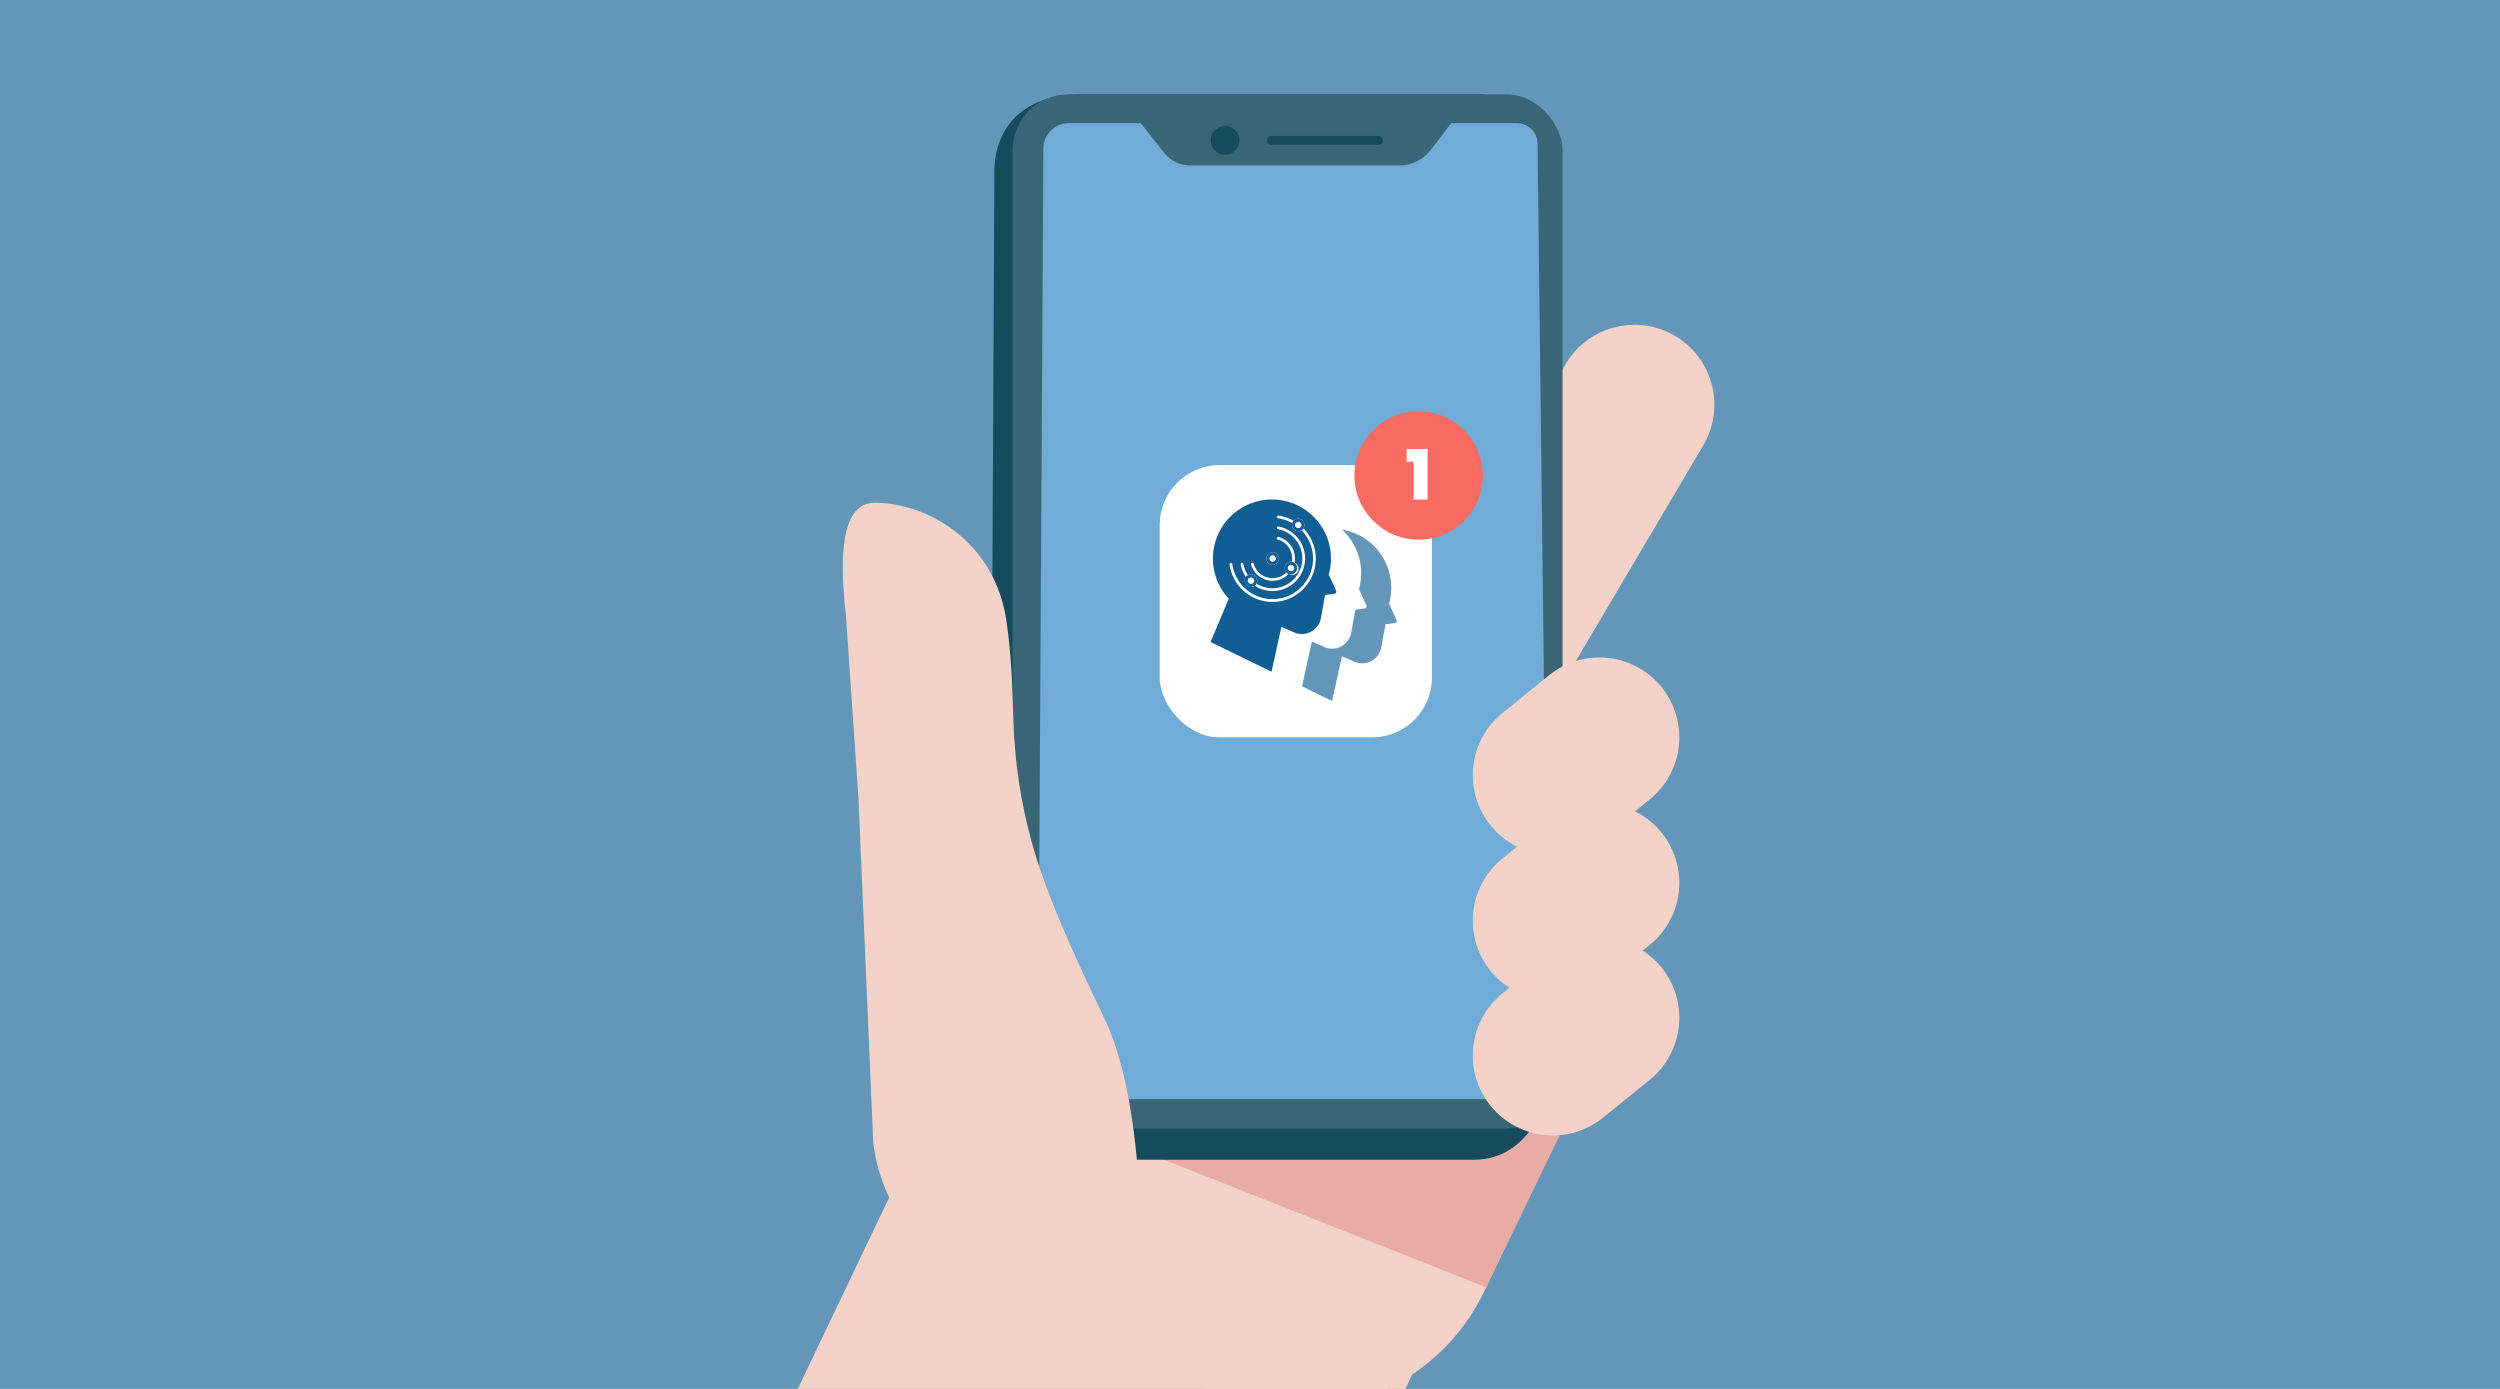
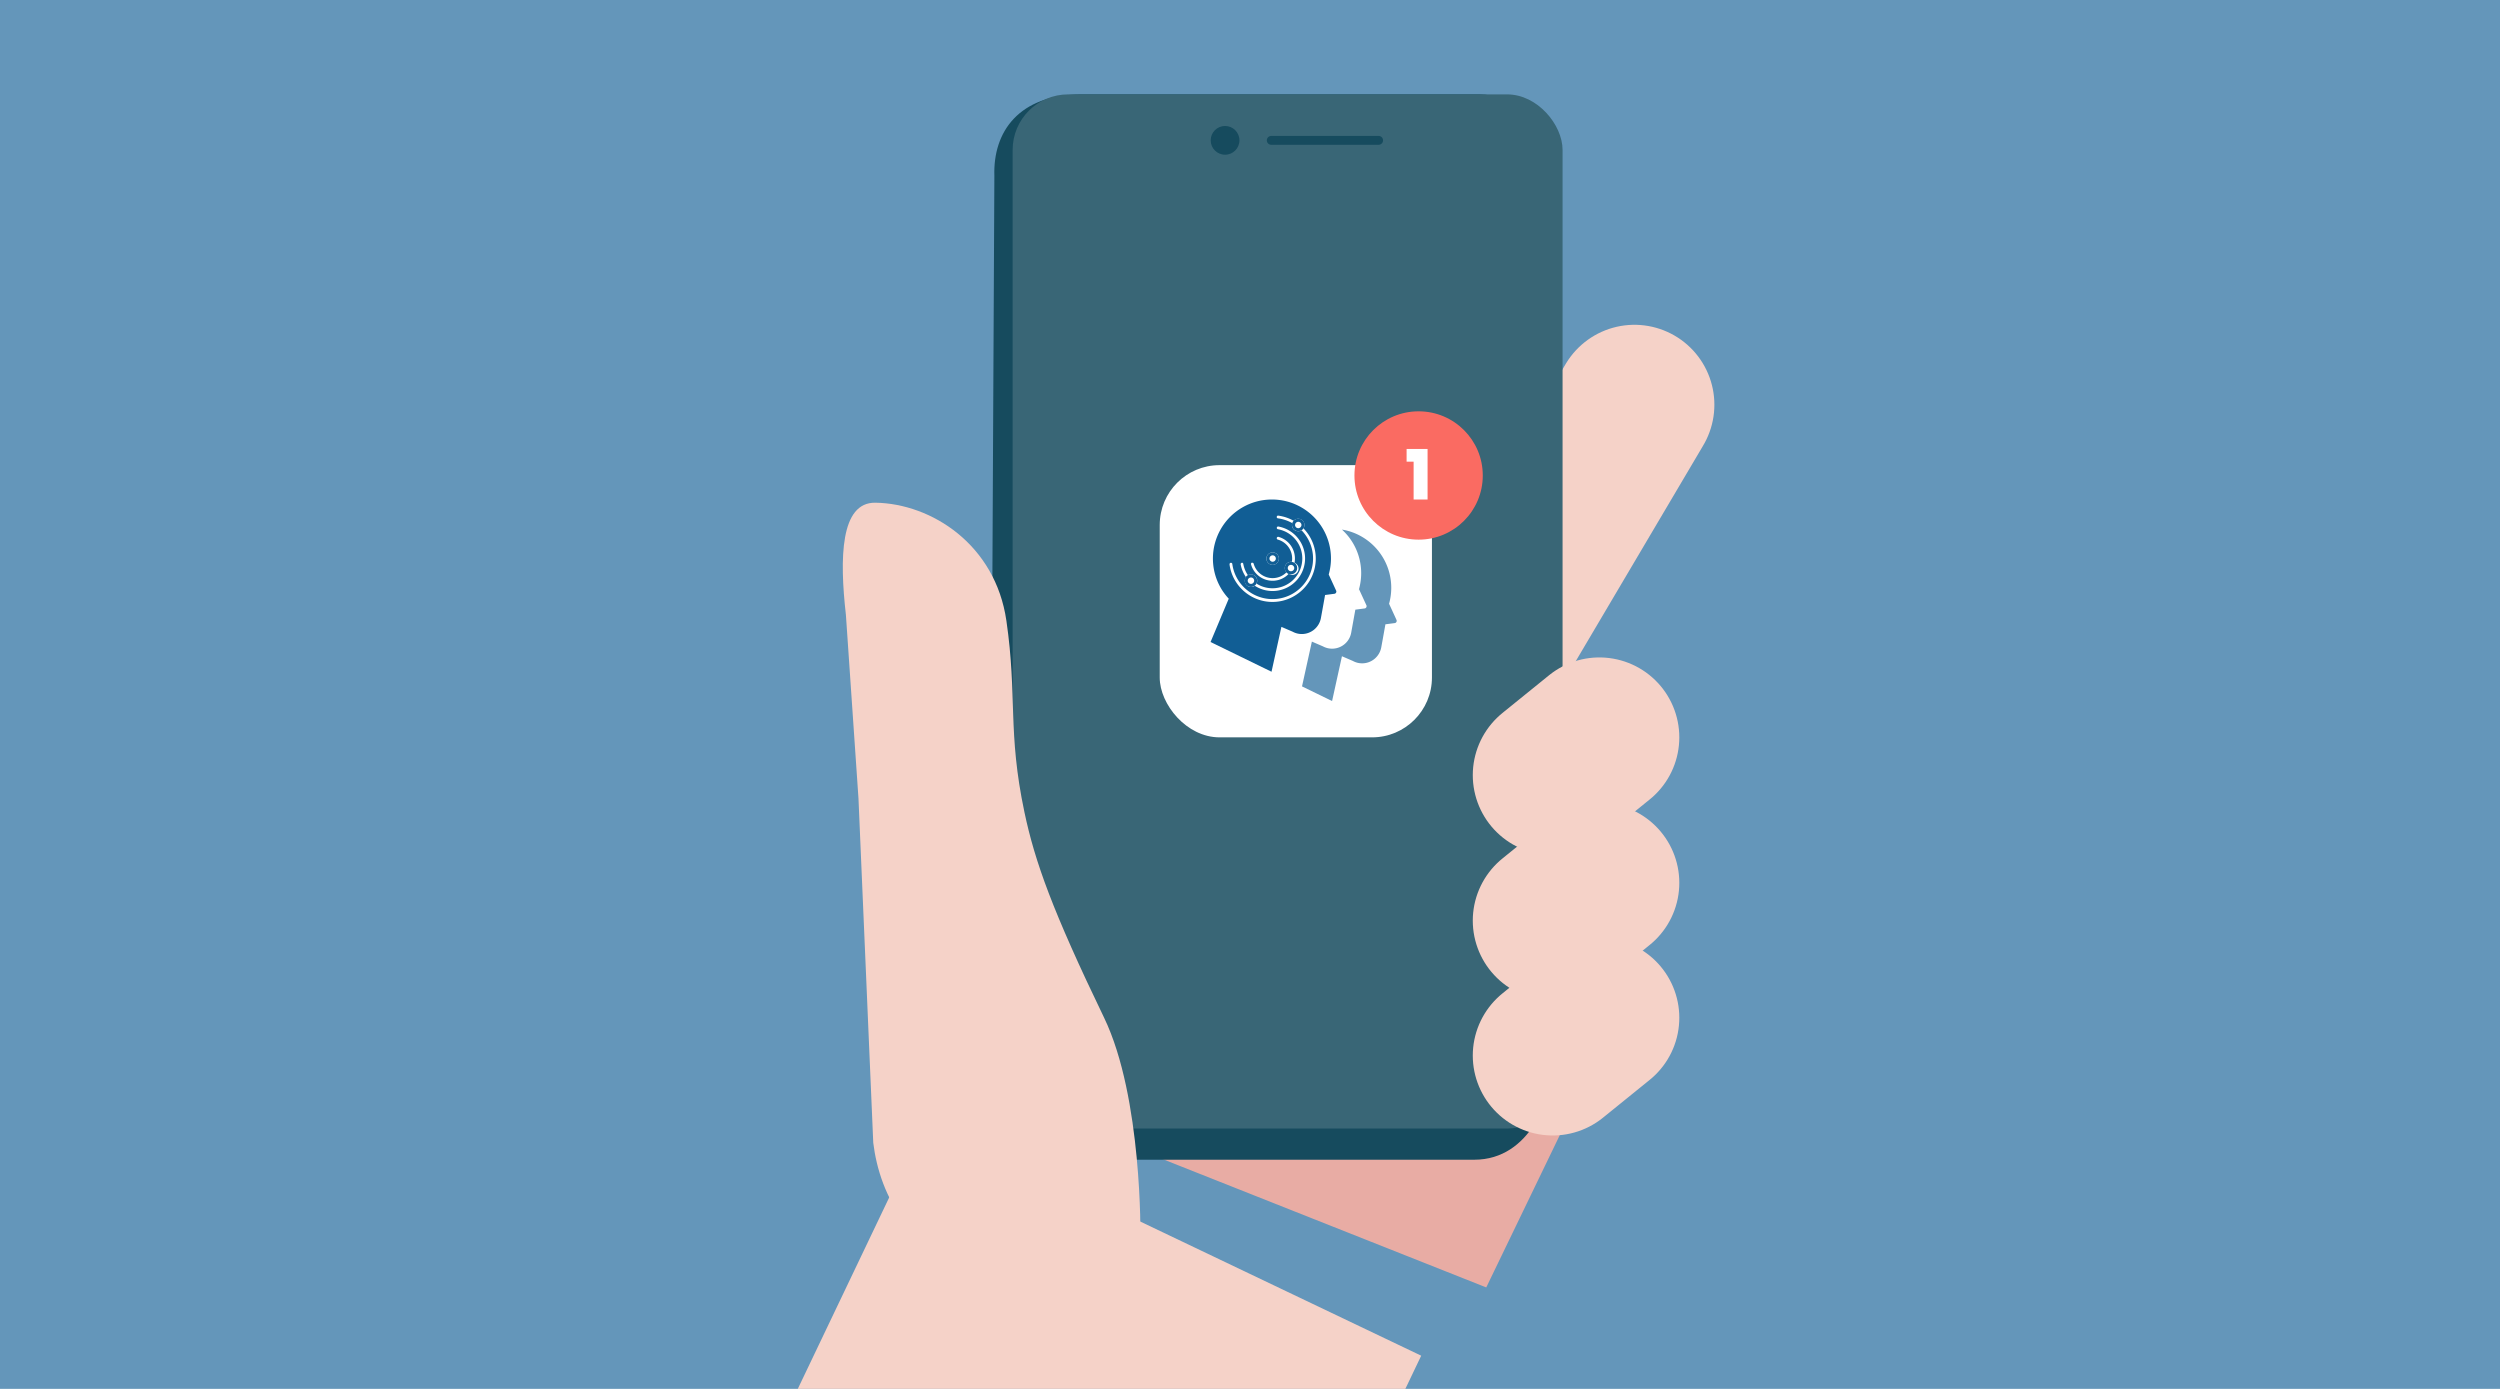
<svg xmlns="http://www.w3.org/2000/svg" viewBox="0 0 360 200">
  <defs>
    <clipPath id="a">
      <path fill="none" stroke-width="0" d="M0.21 -310.79H359.8V-111H0.21z" />
    </clipPath>
    <clipPath id="b">
      <path fill="none" stroke-width="0" d="M28.9 -9.73H385.98V228.65H28.9z" />
    </clipPath>
  </defs>
  <path fill="#6496ba" d="M0 0H360V200H0z" />
  <g clip-path="url(#a)" stroke-width="0">
    <path fill="#fff" d="M151.42 208.13L103.14 208.13 114.98 170.1 152.91 170.1 151.42 208.13z" />
    <path fill="#fff" d="M208.71 208.13L257 208.13 246.65 170.1 208.71 170.1 208.71 208.13z" />
    <path fill="#564c9c" d="M178.1 -49.79L151.87 180.67 113.3 177.65 123.28 -54.09 178.1 -49.79 178.1 -49.79z" />
    <path fill="#564c9c" d="M238.06 -54.01L247.37 177.06 208.8 179.98 183.22 -49.86 238.06 -54.01 238.06 -54.01z" />
    <path d="M212.86 182.64l30.44-.28c13.1.82 25.2 7.66 32.25 18.73 1.41 2.22 2.61 4.58 3.44 7.04s-66.13 0-66.13 0v-25.49zm-65.59 0l-30.44-.28c-13.1.82-25.2 7.66-32.25 18.73-1.41 2.22-2.61 4.58-3.44 7.04s66.13 0 66.13 0v-25.49z" fill="#fff" />
  </g>
  <g clip-path="url(#b)">
    <path fill="none" stroke="#f5d2c8" stroke-linejoin="round" stroke-width="78.95" d="M169.03 178.21L129.04 261.96" />
    <path fill="none" stroke="#f5d2c8" stroke-linecap="round" stroke-linejoin="round" stroke-width="23.02" d="M208.63 103.51L235.36 58.28" />
-     <path d="M150.48 99.878l84.854 38.527-21.337 46.993c-6.822 15.024-24.563 21.685-39.587 14.864l-30.393-13.8c-15.024-6.822-21.686-24.563-14.864-39.587l21.337-46.993z" fill="#f5d2c8" />
    <path fill="#e8aca4" d="M148.24 159.31L214.02 185.39 225.83 160.93 148.24 159.31z" />
    <path d="M212.29 167h-61.76c-4.42 0-8-3.58-8-8l.66-133.67c-.21-6.33 3.5-11.74 12.57-11.74h57.25c4.42 0 10.58 3.58 10.58 8V154.5c-.28 3.2-3.07 12.5-11.3 12.5z" fill="#164b5e" />
    <rect x="145.82" y="13.59" width="79.19" height="148.92" rx="8" ry="8" fill="#396676" />
-     <path d="M149.48 155.27l.77-133.99c.01-1.91 1.66-3.54 3.58-3.54h64.58c1.68 0 2.98 1.28 3 2.95L223 154.68c.02 1.93-1.64 3.6-3.58 3.6h-66.94c-1.71 0-3.01-1.31-3-3.01z" fill="#70acd7" />
    <path fill="none" stroke="#f5d2c8" stroke-linecap="round" stroke-linejoin="round" stroke-width="23.02" d="M223.59 152L230.31 146.56" />
    <path fill="none" stroke="#f5d2c8" stroke-linecap="round" stroke-linejoin="round" stroke-width="23.02" d="M223.59 132.57L230.31 127.13" />
    <path fill="none" stroke="#f5d2c8" stroke-linecap="round" stroke-linejoin="round" stroke-width="23.02" d="M223.59 111.62L230.31 106.18" />
    <path d="M125.75 164.58l-2.13-49.61-1.81-26.43c-.93-8.19-.8-16.23 4.25-16.15 8.07.13 17.27 6.02 18.86 16.99 1.59 10.96.15 15.97 2.6 27.58 1.5 7.11 4.04 14.2 11.47 29.59 5.54 11.49 5.23 31.65 5.23 31.65-.78 7.86-8.11 10.82-18.84 7.61-14.39-4.28-18.72-13.83-19.63-21.24z" fill="#f5d2c8" />
    <path d="M163.36 16.58l4.31 5.46c.9 1.14 2.28 1.79 3.79 1.79h30.09c1.75 0 3.46-.87 4.56-2.33l3.73-4.92h-46.48z" fill="#396676" />
    <path fill="none" stroke="#164b5e" stroke-linecap="round" stroke-miterlimit="10" stroke-width="1.28" d="M183.06 20.21L198.52 20.21" />
    <circle cx="176.41" cy="20.21" r="2.07" fill="#164b5e" />
    <rect x="167" y="66.98" width="39.2" height="39.2" rx="8.62" ry="8.62" fill="#fff" />
    <path d="M201.07 89.21l-1.04-2.26v-.02c.2-.73.31-1.49.31-2.29 0-4.22-3.07-7.72-7.1-8.38a8.477 8.477 0 0 1 2.77 6.28c0 .79-.11 1.56-.31 2.29s0 .02 0 .02l1.04 2.26c.12.19.02.44-.19.5l-1.38.18-.6 3.33a2.792 2.792 0 0 1-4.08 1.95l-1.58-.68-1.42 6.45 4.33 2.11 1.42-6.45 1.58.68c.4.22.85.34 1.33.34 1.37 0 2.51-.99 2.75-2.29s.6-3.33.6-3.33l1.38-.18a.33.33 0 0 0 .19-.5z" fill="#6496ba" />
    <path d="M184.55 90.28l1.58.68c.4.22.85.34 1.33.34 1.37 0 2.51-.99 2.75-2.29s.6-3.33.6-3.33l1.38-.18a.33.33 0 0 0 .19-.5l-1.04-2.26v-.02c.2-.73.32-1.49.32-2.29a8.5 8.5 0 1 0-17 0c0 2.24.87 4.27 2.28 5.78l-2.62 6.24 4.33 2.11 4.45 2.17 1.42-6.45zm-1.29-10.74c.5 0 .9.41.9.9s-.41.9-.9.9-.9-.41-.9-.9.41-.9.9-.9zm-2.98 1.5a.2.2 0 0 1 .25.14 2.835 2.835 0 0 0 2.72 2.07c.78 0 1.49-.32 2-.83a.904.904 0 0 1-.24-.62c0-.5.41-.9.9-.9h.12a2.835 2.835 0 0 0-2.03-3.2.2.2 0 0 1-.14-.25.2.2 0 0 1 .25-.14 3.231 3.231 0 0 1 2.3 3.73.903.903 0 1 1-.83 1.59c-.59.62-1.42 1-2.33 1-1.44 0-2.72-.97-3.1-2.36a.2.2 0 0 1 .14-.25zm-1.48-.01c.11-.02.21.05.23.16.11.6.34 1.16.67 1.64.13-.07.28-.11.44-.11a.903.903 0 0 1 .8 1.32c.67.43 1.46.67 2.3.67 2.36 0 4.29-1.92 4.29-4.29 0-2.07-1.48-3.84-3.51-4.21-.11-.02-.18-.12-.16-.23s.12-.18.23-.16c2.23.41 3.84 2.34 3.84 4.61a4.686 4.686 0 0 1-7.24 3.92c-.15.11-.34.18-.54.18-.5 0-.9-.41-.9-.9 0-.19.06-.37.17-.52-.37-.54-.64-1.16-.76-1.83-.02-.11.05-.21.16-.23zm-1.74.23c-.01-.11.06-.21.17-.22.11-.01.21.06.22.17a5.852 5.852 0 0 0 5.79 5.06c3.22 0 5.84-2.62 5.84-5.84 0-1.56-.63-3.01-1.66-4.07-.14.09-.3.14-.48.14a.903.903 0 0 1-.86-1.17c-.62-.35-1.32-.59-2.06-.69-.11-.01-.19-.11-.17-.22s.11-.19.22-.17c.8.11 1.54.36 2.21.74a.9.9 0 0 1 1.56.61c0 .18-.05.34-.14.49a6.224 6.224 0 0 1 1.77 4.35c0 3.44-2.8 6.24-6.24 6.24-3.11 0-5.77-2.32-6.18-5.41z" fill="#115e95" />
    <path d="M183.26 81.34c.5 0 .9-.41.9-.9s-.41-.9-.9-.9-.9.41-.9.9.41.9.9.9zm0-1.37c.26 0 .46.21.46.46s-.21.46-.46.46-.46-.21-.46-.46.21-.46.46-.46zm-3.86 3.13c-.1.15-.17.33-.17.52 0 .5.41.9.9.9.2 0 .39-.07.54-.18.11-.08.2-.18.26-.31.07-.12.1-.27.1-.42 0-.5-.41-.9-.9-.9-.16 0-.31.04-.44.11-.12.07-.22.16-.3.27zm.74.06c.26 0 .46.21.46.46s-.21.46-.46.46-.47-.21-.47-.46.21-.46.47-.46zm7.57-7.08a.906.906 0 0 0-.76-1.39c-.26 0-.5.11-.66.29a.9.9 0 0 0-.2.34c-.03.08-.04.17-.04.27 0 .5.41.9.9.9.18 0 .34-.05.48-.14.11-.07.21-.17.28-.28zm-.76-.02c-.26 0-.46-.21-.46-.46s.21-.46.46-.46.46.21.46.46-.21.46-.46.46zm-1.05 6.64a.903.903 0 0 0 .5-1.65.965.965 0 0 0-.38-.14h-.12c-.5 0-.9.41-.9.9a.923.923 0 0 0 .57.85c.1.04.21.06.33.06zm-.46-.9c0-.26.21-.46.46-.46s.47.21.47.46-.21.46-.47.46-.46-.21-.46-.46z" fill="#115e95" />
    <circle cx="204.28" cy="68.47" r="9.24" fill="#fa6b62" />
    <path d="M202.55 66.48v-1.83h3.02v7.28h-2.01v-5.45h-1.01z" fill="#fff" />
  </g>
</svg>